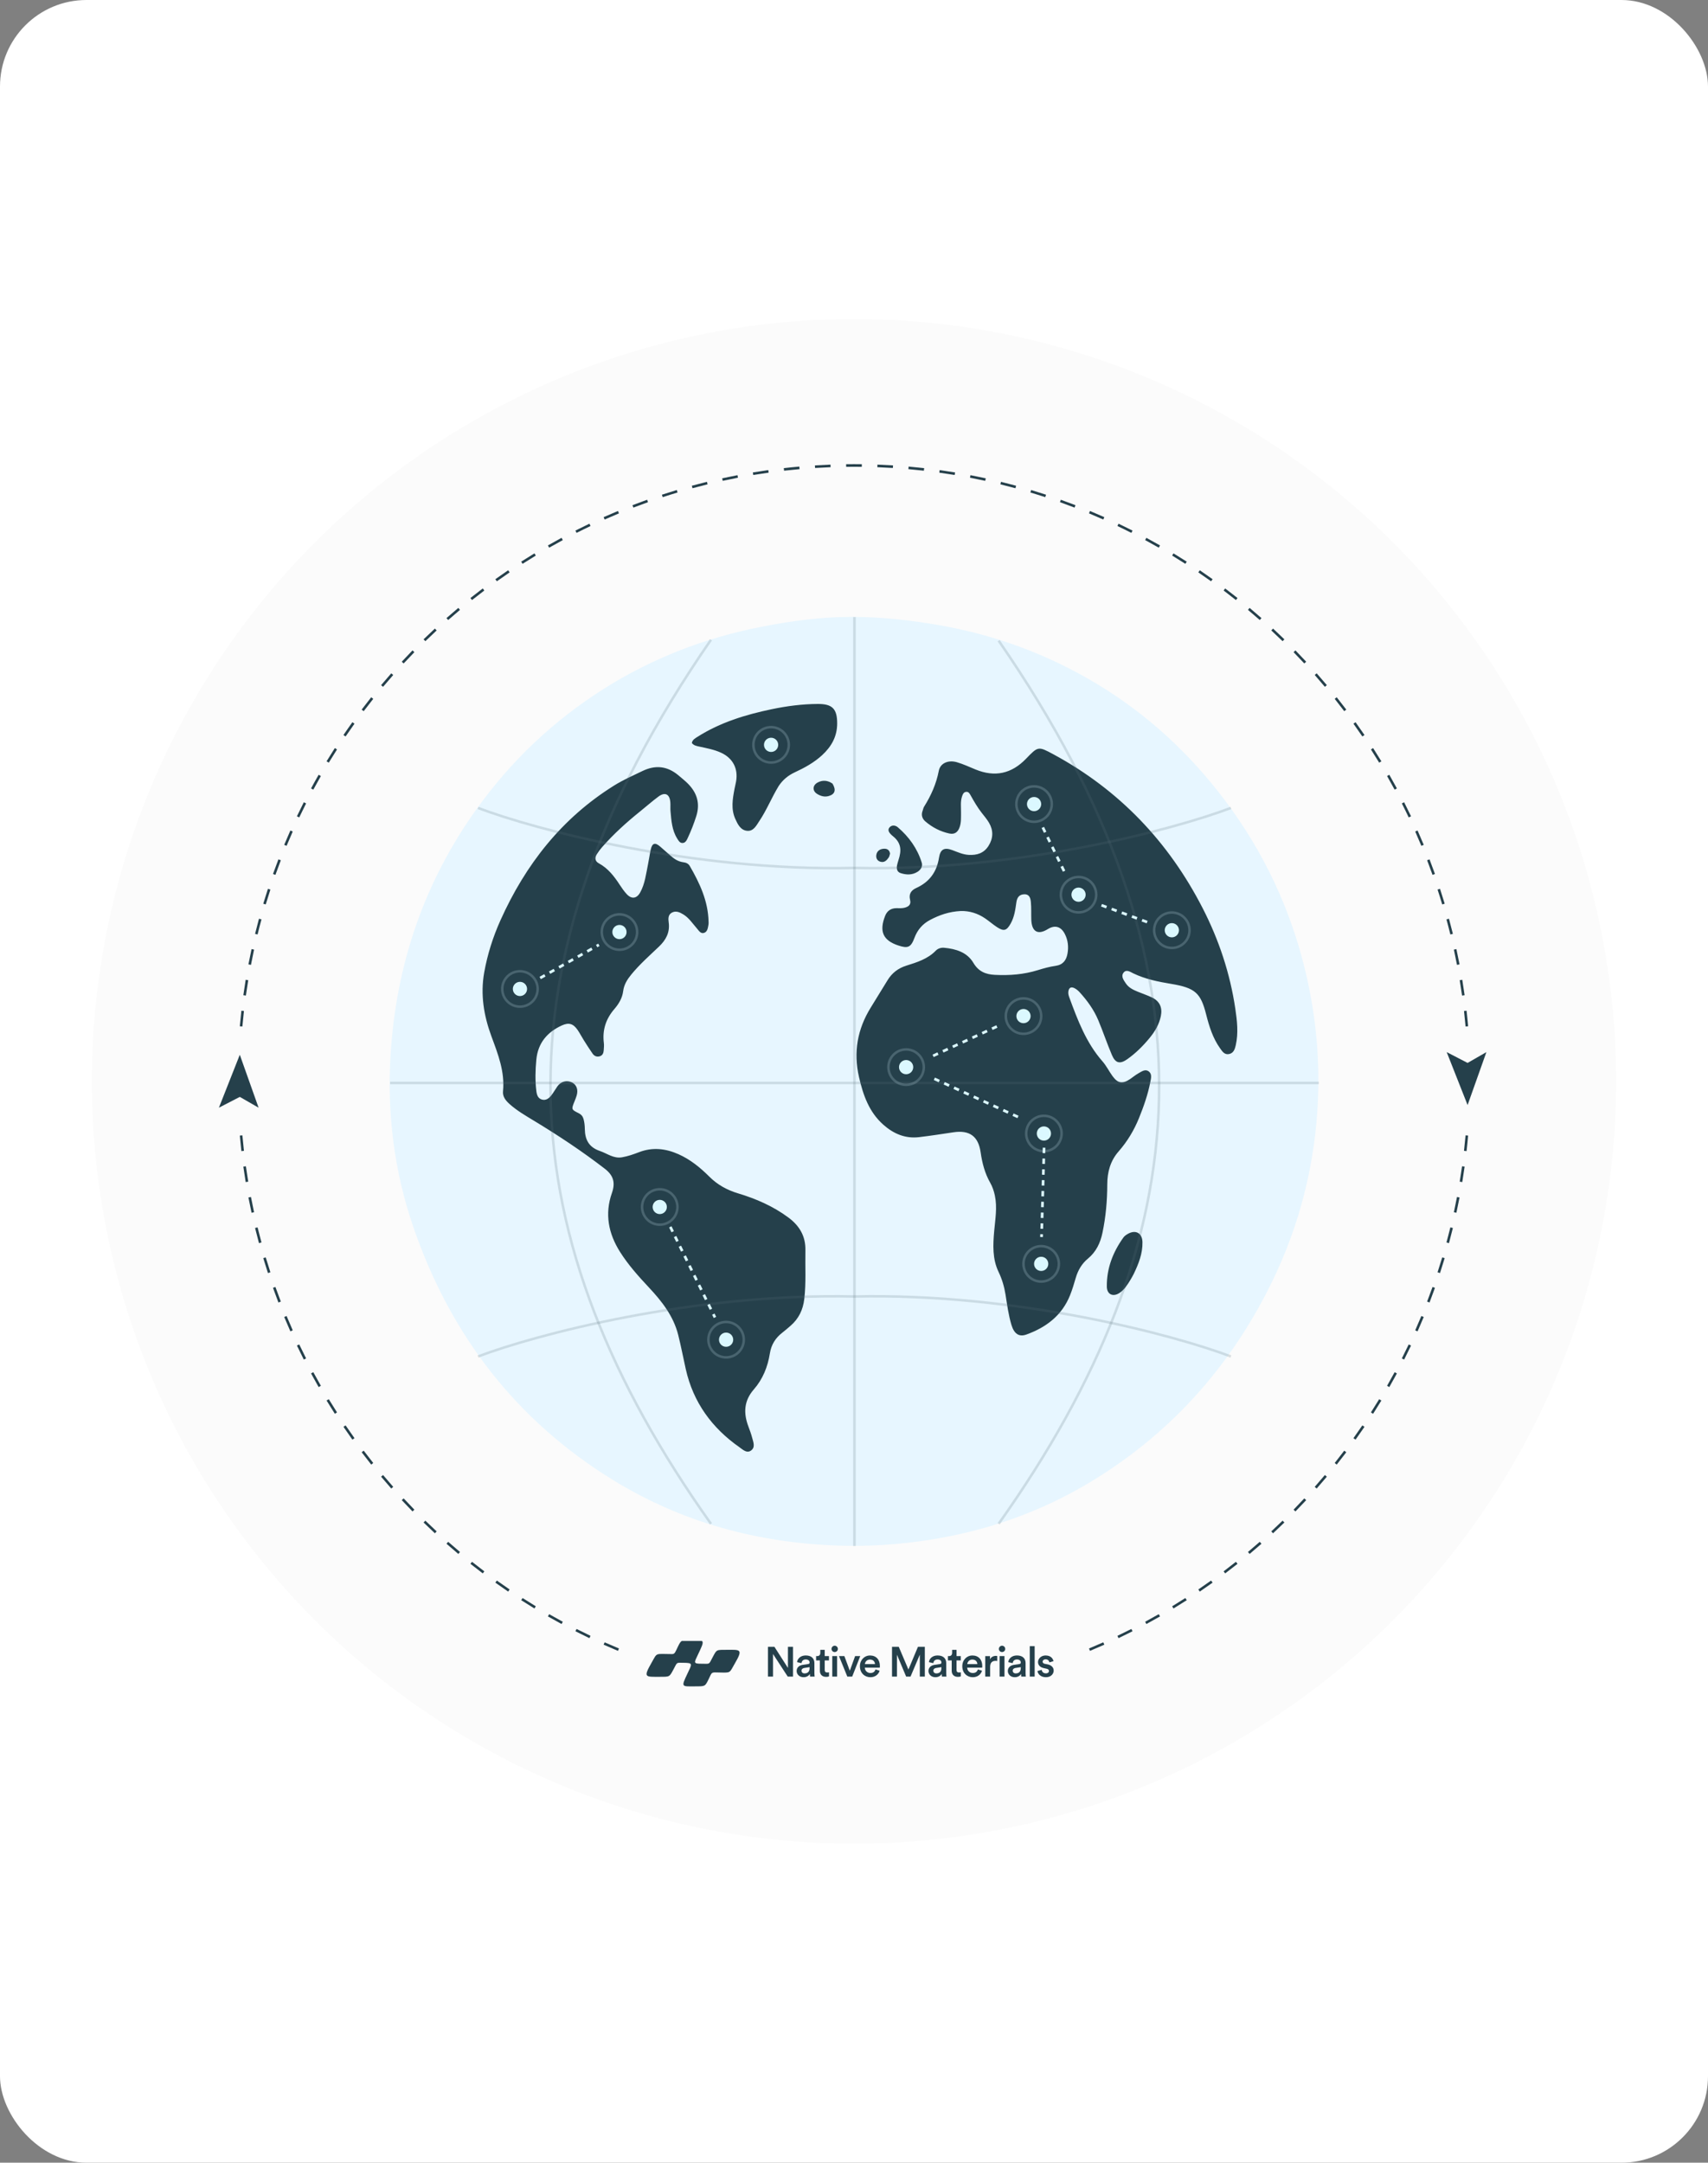
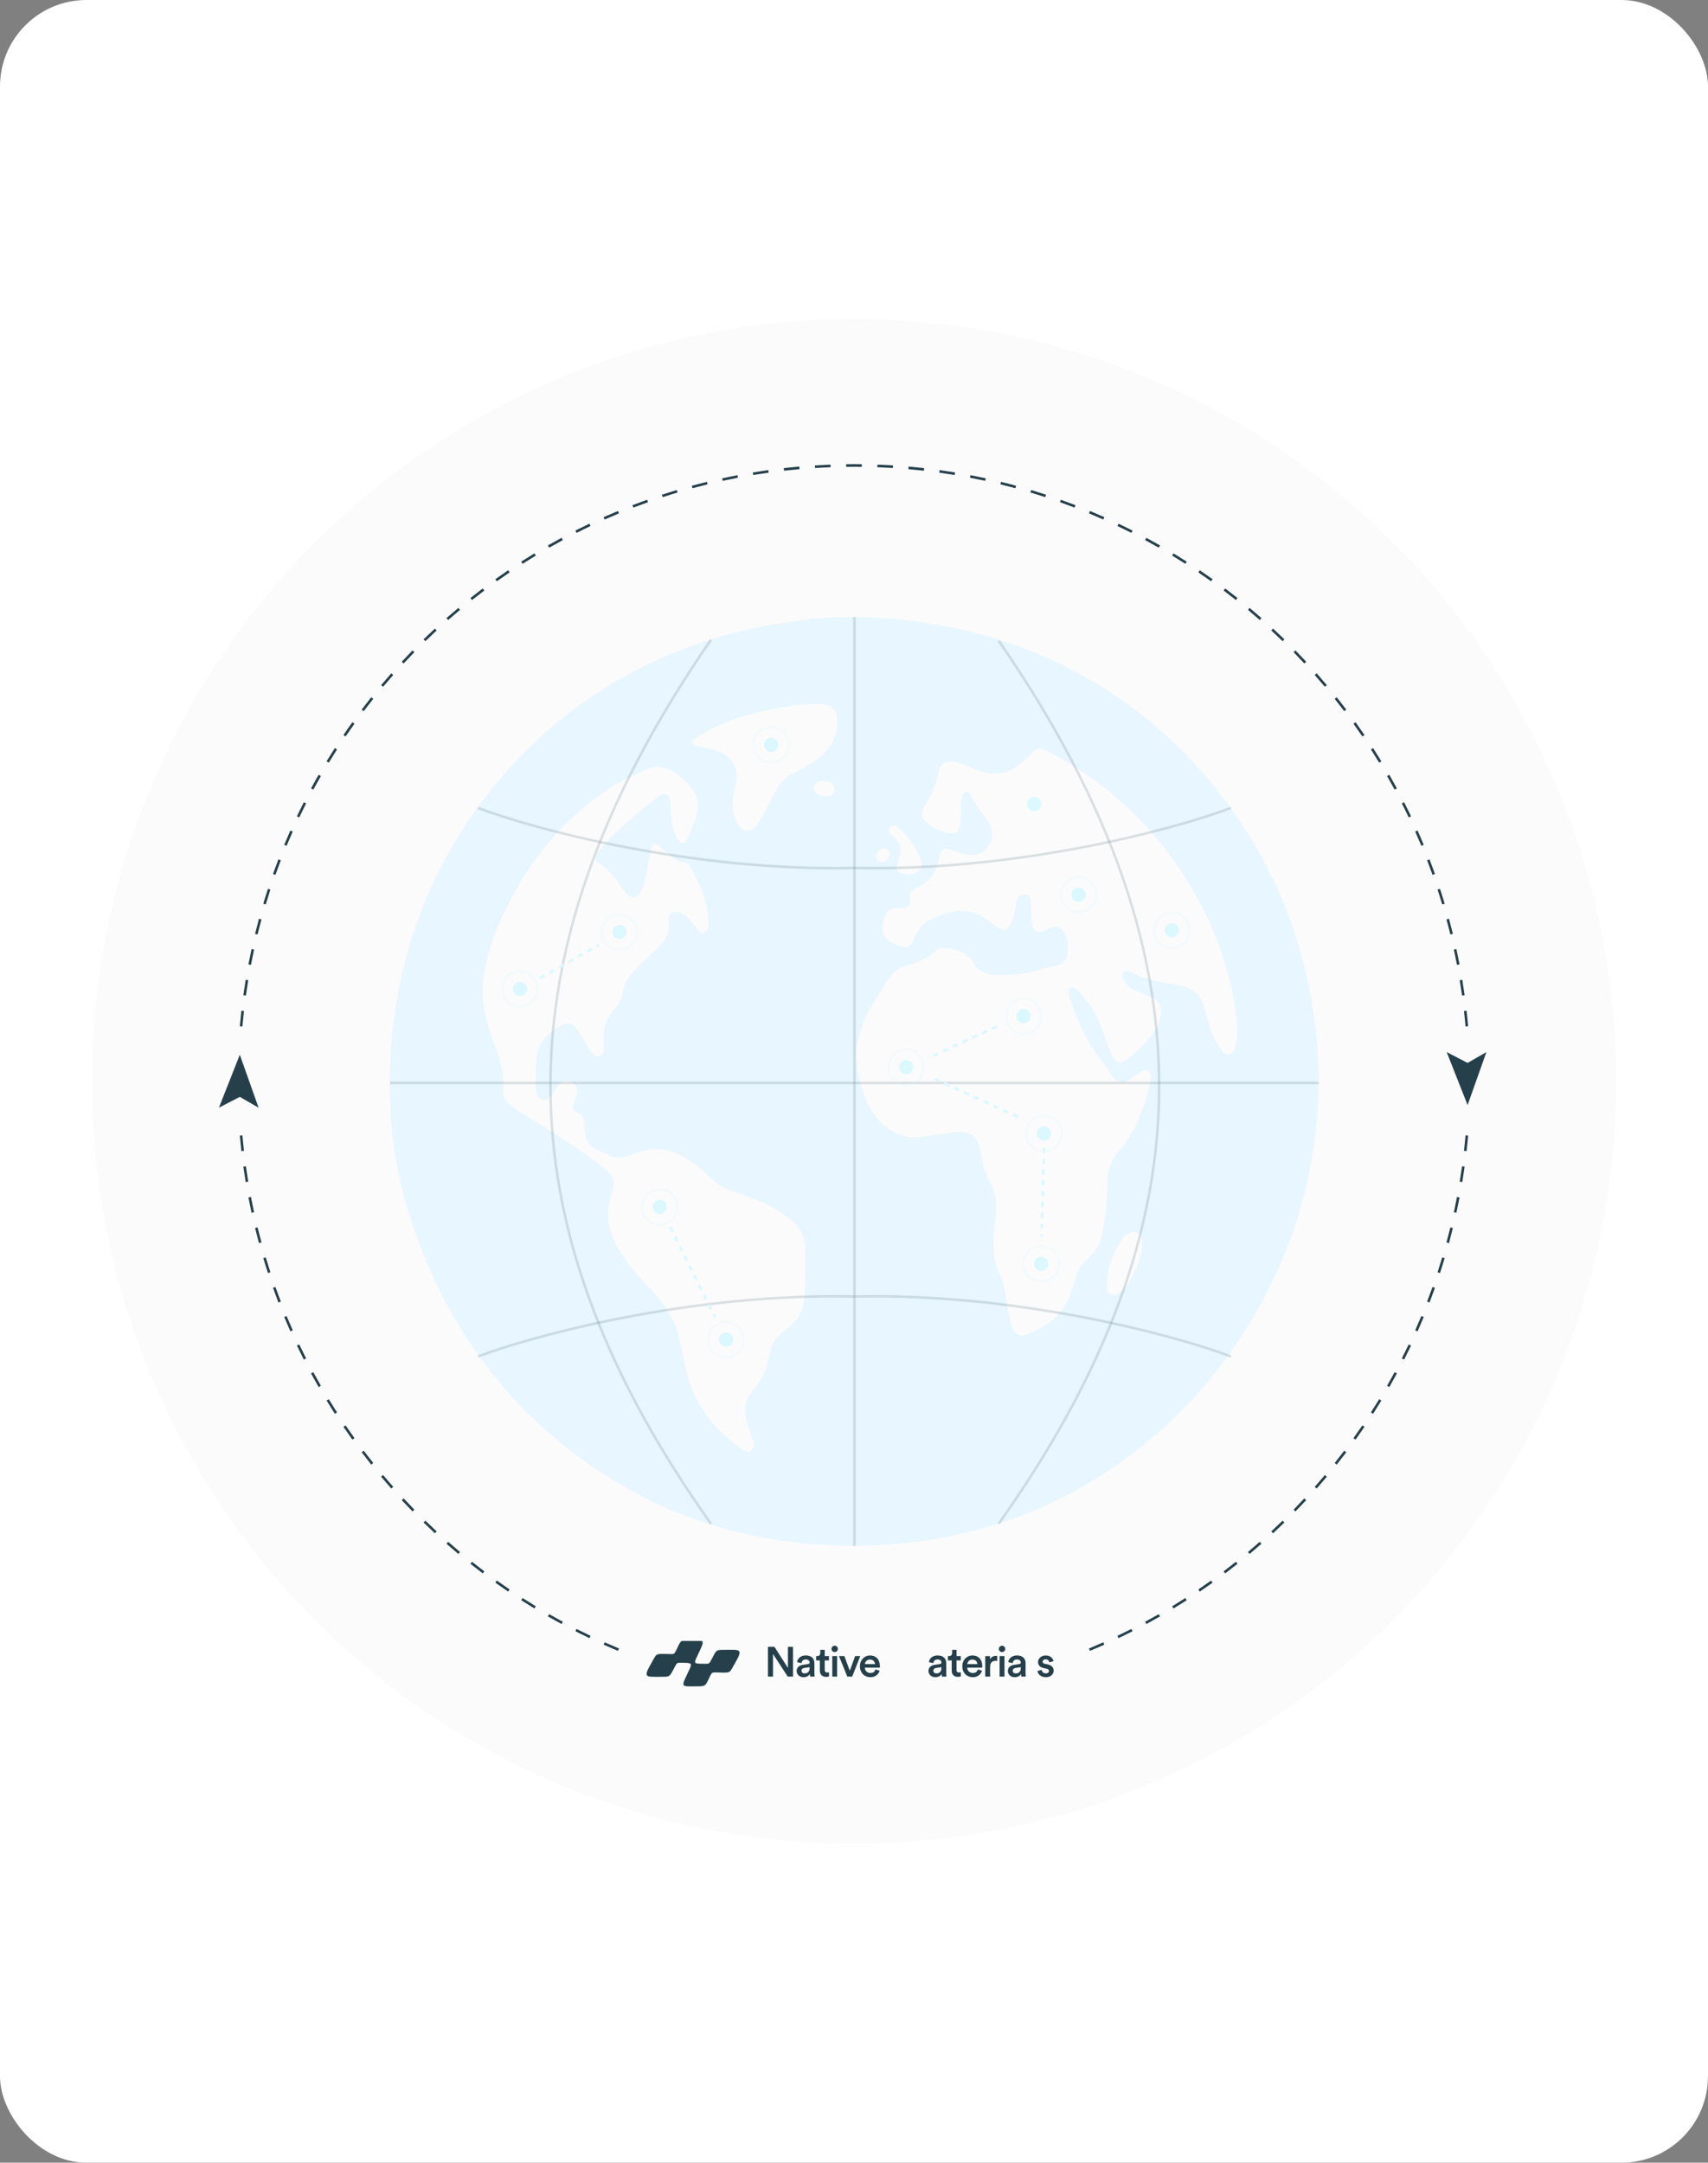
<svg xmlns="http://www.w3.org/2000/svg" width="632" height="800" viewBox="0 0 632 800" fill="none">
  <rect x="0" y="0" width="632" height="800" fill="#808080" stroke="none" />
  <rect width="632" height="800" rx="32" fill="white" />
  <circle cx="316" cy="400" r="290" fill="#FBFBFB" stroke="white" stroke-width="16" />
  <path d="M81 409.747L88.73 390.164L95.687 409.747L88.73 405.75L81 409.747Z" fill="#25404B" />
  <path d="M535.312 389.187L543.042 408.77L549.999 389.187L543.042 393.183L535.312 389.187Z" fill="#25404B" />
  <path fill-rule="evenodd" clip-rule="evenodd" d="M543.242 379.624L542.767 379.666L542.291 379.708C542.123 377.793 541.931 375.884 541.716 373.982L542.19 373.929L542.664 373.875C542.881 375.784 543.073 377.701 543.242 379.624ZM541.941 368.139L541.468 368.205L540.995 368.271C540.73 366.366 540.442 364.47 540.13 362.581L540.601 362.504L541.073 362.426C541.385 364.322 541.675 366.227 541.941 368.139ZM540.059 356.734L539.59 356.824L539.121 356.914C538.76 355.026 538.376 353.146 537.968 351.275L538.435 351.174L538.901 351.072C539.31 352.951 539.696 354.839 540.059 356.734ZM537.599 345.44L537.136 345.554L536.672 345.667C536.215 343.8 535.735 341.943 535.233 340.094L535.693 339.969L536.154 339.844C536.659 341.7 537.141 343.566 537.599 345.44ZM534.567 334.287L534.109 334.424L533.652 334.561C533.101 332.719 532.527 330.888 531.93 329.067L532.384 328.919L532.838 328.77C533.437 330.599 534.013 332.438 534.567 334.287ZM530.969 323.302C530.322 321.484 529.652 319.677 528.96 317.88L528.514 318.052L528.069 318.223C528.758 320.012 529.425 321.812 530.069 323.622L530.519 323.462L530.969 323.302ZM526.815 312.515C526.076 310.733 525.315 308.962 524.532 307.202L524.096 307.396L523.66 307.591C524.439 309.342 525.197 311.106 525.933 312.881L526.374 312.698L526.815 312.515ZM522.117 301.954L521.685 302.159L521.254 302.364C520.429 300.629 519.582 298.906 518.714 297.196L519.14 296.98L519.566 296.764C520.437 298.482 521.288 300.212 522.117 301.954ZM516.887 291.646L516.467 291.872L516.047 292.099C515.134 290.409 514.201 288.731 513.247 287.066L513.661 286.829L514.076 286.592C515.033 288.263 515.971 289.948 516.887 291.646ZM511.14 281.616L510.732 281.864L510.324 282.111C509.327 280.469 508.31 278.841 507.273 277.227L507.675 276.969L508.077 276.711C509.118 278.332 510.139 279.967 511.14 281.616ZM504.893 271.889L504.498 272.157L504.102 272.425C503.024 270.836 501.926 269.262 500.809 267.702L501.197 267.424L501.585 267.146C502.707 268.712 503.81 270.293 504.893 271.889ZM498.161 262.491L497.78 262.778L497.399 263.066C496.242 261.534 495.066 260.017 493.872 258.516L494.246 258.219L494.619 257.921C495.819 259.429 496.999 260.952 498.161 262.491ZM490.964 253.444L490.598 253.751L490.232 254.057C489 252.586 487.749 251.13 486.48 249.691L486.839 249.375L487.197 249.06C488.471 250.505 489.727 251.967 490.964 253.444ZM483.321 244.772C482.01 243.359 480.682 241.962 479.337 240.583L478.995 240.916L478.654 241.25C479.993 242.623 481.316 244.014 482.62 245.421L482.97 245.097L483.321 244.772ZM475.25 236.496L474.917 236.837L474.583 237.179C473.21 235.84 471.819 234.517 470.412 233.213L470.736 232.863L471.061 232.512C472.474 233.823 473.871 235.15 475.25 236.496ZM466.773 228.636L466.458 228.994L466.142 229.353C464.703 228.084 463.247 226.833 461.776 225.601L462.082 225.235L462.389 224.869C463.866 226.106 465.328 227.362 466.773 228.636ZM457.912 221.214L457.614 221.587L457.317 221.961C455.816 220.767 454.299 219.591 452.767 218.434L453.055 218.053L453.342 217.672C454.881 218.834 456.404 220.014 457.912 221.214ZM448.687 214.248L448.409 214.636L448.131 215.024C446.571 213.907 444.997 212.809 443.408 211.731L443.676 211.335L443.944 210.94C445.539 212.023 447.121 213.126 448.687 214.248ZM439.122 207.756L438.864 208.158L438.606 208.56C436.992 207.523 435.364 206.506 433.722 205.509L433.969 205.101L434.217 204.693C435.866 205.694 437.501 206.715 439.122 207.756ZM429.241 201.757L429.004 202.172L428.767 202.586C427.102 201.632 425.424 200.699 423.734 199.786L423.961 199.366L424.187 198.946C425.885 199.862 427.57 200.8 429.241 201.757ZM419.069 196.267L418.853 196.693L418.637 197.119C416.926 196.251 415.204 195.404 413.469 194.579L413.674 194.148L413.879 193.716C415.621 194.545 417.351 195.396 419.069 196.267ZM408.631 191.301L408.436 191.737L408.242 192.173C406.491 191.394 404.727 190.636 402.952 189.9L403.135 189.459L403.318 189.018C405.1 189.757 406.871 190.518 408.631 191.301ZM397.953 186.873L397.781 187.319L397.61 187.764C395.821 187.075 394.021 186.408 392.211 185.764L392.371 185.314L392.531 184.864C394.349 185.511 396.156 186.181 397.953 186.873ZM387.063 182.995C385.234 182.396 383.395 181.82 381.546 181.266L381.409 181.724L381.272 182.181C383.113 182.732 384.945 183.306 386.766 183.903L386.914 183.449L387.063 182.995ZM375.989 179.679L375.864 180.14L375.739 180.6C373.89 180.098 372.032 179.618 370.166 179.161L370.279 178.697L370.392 178.234C372.267 178.692 374.133 179.174 375.989 179.679ZM364.761 176.932L364.659 177.398L364.558 177.865C362.687 177.457 360.807 177.073 358.919 176.712L359.009 176.243L359.098 175.774C360.994 176.137 362.882 176.523 364.761 176.932ZM353.407 174.761L353.329 175.232L353.252 175.703C351.363 175.391 349.466 175.103 347.562 174.838L347.628 174.365L347.694 173.892C349.606 174.158 351.51 174.448 353.407 174.761ZM341.958 173.169L341.904 173.643L341.85 174.118C339.949 173.902 338.04 173.71 336.125 173.542L336.167 173.066L336.208 172.591C338.132 172.76 340.048 172.952 341.958 173.169ZM330.443 172.157L330.413 172.634L330.384 173.11C328.474 172.991 326.558 172.895 324.636 172.823L324.654 172.346L324.672 171.869C326.602 171.941 328.526 172.038 330.443 172.157ZM318.893 171.725C317.927 171.713 316.959 171.707 315.99 171.707C315.021 171.707 314.054 171.713 313.088 171.725L313.094 172.203L313.1 172.68C314.062 172.668 315.025 172.662 315.99 172.662C316.955 172.662 317.919 172.668 318.881 172.68L318.887 172.203L318.893 171.725ZM307.309 171.869L307.326 172.346L307.344 172.823C305.422 172.895 303.506 172.991 301.597 173.111L301.567 172.634L301.537 172.157C303.455 172.038 305.379 171.941 307.309 171.869ZM295.772 172.591L295.814 173.066L295.856 173.542C293.94 173.71 292.032 173.902 290.13 174.118L290.076 173.643L290.023 173.169C291.932 172.952 293.849 172.76 295.772 172.591ZM284.287 173.892C282.375 174.158 280.47 174.448 278.573 174.761L278.651 175.232L278.729 175.703C280.618 175.391 282.514 175.103 284.418 174.838L284.352 174.365L284.287 173.892ZM272.882 175.774L272.972 176.243L273.061 176.712C271.174 177.073 269.294 177.457 267.423 177.865L267.321 177.398L267.22 176.932C269.099 176.523 270.986 176.137 272.882 175.774ZM261.588 178.234L261.702 178.698L261.815 179.161C259.948 179.618 258.09 180.098 256.242 180.6L256.117 180.14L255.991 179.679C257.848 179.174 259.713 178.692 261.588 178.234ZM250.434 181.266L250.571 181.724L250.708 182.181C248.867 182.732 247.036 183.306 245.215 183.903L245.066 183.449L244.918 182.995C246.746 182.396 248.585 181.82 250.434 181.266ZM239.45 184.864C237.632 185.512 235.824 186.181 234.028 186.873L234.199 187.319L234.371 187.764C236.16 187.075 237.96 186.408 239.77 185.764L239.61 185.314L239.45 184.864ZM228.663 189.018L228.846 189.459L229.029 189.9C227.254 190.636 225.49 191.394 223.738 192.174L223.544 191.737L223.35 191.301C225.109 190.518 226.88 189.757 228.663 189.018ZM218.102 193.716L218.307 194.148L218.512 194.579C216.777 195.404 215.054 196.251 213.344 197.119L213.128 196.693L212.912 196.267C214.629 195.396 216.359 194.545 218.102 193.716ZM207.793 198.946L208.02 199.366L208.247 199.787C206.556 200.699 204.878 201.632 203.214 202.586L202.977 202.172L202.739 201.757C204.411 200.8 206.095 199.862 207.793 198.946ZM197.763 204.693L198.011 205.101L198.259 205.509C196.617 206.506 194.989 207.523 193.374 208.56L193.116 208.158L192.858 207.756C194.479 206.715 196.115 205.694 197.763 204.693ZM188.037 210.94L188.305 211.336L188.573 211.731C186.984 212.809 185.409 213.907 183.85 215.024L183.572 214.636L183.294 214.248C184.86 213.126 186.441 212.023 188.037 210.94ZM178.638 217.672L178.926 218.053L179.214 218.434C177.682 219.591 176.165 220.767 174.663 221.961L174.366 221.588L174.069 221.214C175.577 220.014 177.1 218.834 178.638 217.672ZM169.592 224.869L169.898 225.235L170.205 225.601C168.734 226.833 167.278 228.084 165.839 229.353L165.523 228.995L165.207 228.636C166.653 227.362 168.114 226.106 169.592 224.869ZM160.92 232.513L161.244 232.863L161.569 233.213C160.162 234.517 158.771 235.84 157.397 237.179L157.064 236.838L156.73 236.496C158.11 235.151 159.506 233.823 160.92 232.513ZM152.643 240.583L152.985 240.916L153.327 241.25C151.987 242.623 150.665 244.014 149.36 245.421L149.01 245.097L148.66 244.772C149.97 243.359 151.298 241.962 152.643 240.583ZM144.784 249.06L145.142 249.375L145.5 249.691C144.232 251.13 142.981 252.586 141.749 254.057L141.382 253.751L141.016 253.444C142.254 251.967 143.51 250.505 144.784 249.06ZM137.361 257.921L137.735 258.219L138.109 258.516C136.914 260.017 135.738 261.534 134.582 263.066L134.201 262.778L133.819 262.491C134.981 260.952 136.162 259.429 137.361 257.921ZM130.395 267.146L130.783 267.424L131.172 267.702C130.054 269.262 128.957 270.836 127.878 272.425L127.483 272.157L127.088 271.889C128.171 270.294 129.273 268.712 130.395 267.146ZM123.904 276.711L124.306 276.969L124.707 277.227C123.67 278.841 122.653 280.469 121.657 282.111L121.248 281.864L120.84 281.616C121.841 279.967 122.863 278.332 123.904 276.711ZM117.905 286.592L118.319 286.829L118.733 287.066C117.78 288.731 116.847 290.409 115.934 292.099L115.514 291.872L115.094 291.646C116.01 289.948 116.947 288.263 117.905 286.592ZM112.415 296.764L112.84 296.98L113.266 297.196C112.399 298.907 111.552 300.629 110.726 302.364L110.295 302.159L109.864 301.954C110.693 300.212 111.543 298.482 112.415 296.764ZM107.449 307.203L107.885 307.397L108.321 307.591C107.542 309.343 106.784 311.106 106.048 312.881L105.607 312.698L105.166 312.515C105.905 310.733 106.666 308.962 107.449 307.203ZM103.021 317.88L103.466 318.052L103.912 318.223C103.223 320.012 102.556 321.812 101.911 323.622L101.462 323.462L101.012 323.302C101.659 321.484 102.329 319.677 103.021 317.88ZM99.143 328.77L99.597 328.919L100.051 329.067C99.454 330.888 98.88 332.72 98.329 334.561L97.871 334.424L97.414 334.287C97.968 332.438 98.544 330.599 99.143 328.77ZM95.826 339.844L96.287 339.969L96.748 340.094C96.245 341.943 95.766 343.801 95.309 345.668L94.845 345.554L94.381 345.441C94.84 343.566 95.322 341.7 95.826 339.844ZM93.079 351.072L93.546 351.174L94.013 351.275C93.605 353.146 93.221 355.026 92.86 356.914L92.391 356.824L91.922 356.735C92.284 354.839 92.67 352.951 93.079 351.072ZM90.908 362.426L91.379 362.504L91.85 362.581C91.539 364.47 91.25 366.367 90.986 368.271L90.513 368.205L90.04 368.139C90.306 366.227 90.595 364.323 90.908 362.426ZM89.316 373.875L89.791 373.929L90.265 373.983C90.05 375.884 89.858 377.793 89.689 379.708L89.214 379.666L88.738 379.625C88.907 377.701 89.1 375.785 89.316 373.875ZM88.738 420.061L89.214 420.019L89.69 419.978C89.858 421.893 90.05 423.802 90.265 425.703L89.791 425.757L89.316 425.811C89.1 423.901 88.907 421.984 88.738 420.061ZM90.04 431.546L90.513 431.481L90.986 431.415C91.25 433.319 91.539 435.216 91.85 437.104L91.379 437.182L90.908 437.26C90.595 435.363 90.306 433.459 90.04 431.546ZM91.922 442.951L92.391 442.861L92.86 442.772C93.221 444.66 93.605 446.539 94.013 448.41L93.546 448.512L93.079 448.613C92.67 446.734 92.284 444.847 91.922 442.951ZM94.381 454.245L94.845 454.132L95.309 454.018C95.766 455.885 96.246 457.743 96.748 459.591L96.287 459.717L95.827 459.842C95.322 457.986 94.84 456.12 94.381 454.245ZM97.414 465.399L97.871 465.262L98.329 465.125C98.88 466.966 99.454 468.797 100.051 470.618L99.597 470.767L99.143 470.915C98.544 469.087 97.968 467.248 97.414 465.399ZM101.012 476.384C101.659 478.202 102.329 480.009 103.021 481.805L103.466 481.634L103.912 481.462C103.223 479.673 102.556 477.874 101.911 476.063L101.462 476.223L101.012 476.384ZM105.166 487.17L105.607 486.987L106.048 486.805C106.784 488.579 107.542 490.343 108.321 492.095L107.885 492.289L107.449 492.483C106.666 490.724 105.905 488.953 105.166 487.17ZM109.864 497.731L110.295 497.526L110.726 497.321C111.552 499.056 112.399 500.779 113.266 502.489L112.841 502.705L112.415 502.921C111.543 501.204 110.693 499.474 109.864 497.731ZM115.094 508.04L115.514 507.813L115.934 507.586C116.847 509.277 117.78 510.955 118.734 512.619L118.319 512.857L117.905 513.094C116.947 511.422 116.01 509.738 115.094 508.04ZM120.84 518.07L121.248 517.822L121.657 517.574C122.653 519.216 123.671 520.844 124.707 522.459L124.306 522.717L123.904 522.975C122.863 521.354 121.841 519.719 120.84 518.07ZM127.088 527.796L127.483 527.528L127.878 527.26C128.957 528.849 130.055 530.424 131.172 531.983L130.784 532.261L130.395 532.539C129.274 530.973 128.171 529.392 127.088 527.796ZM133.82 537.195L134.201 536.907L134.582 536.619C135.739 538.151 136.914 539.668 138.109 541.17L137.735 541.467L137.362 541.764C136.162 540.256 134.981 538.733 133.82 537.195ZM141.017 546.241C142.254 547.719 143.51 549.18 144.784 550.626L145.142 550.31L145.5 549.994C144.232 548.555 142.981 547.1 141.749 545.628L141.383 545.935L141.017 546.241ZM148.66 554.914L149.01 554.589L149.36 554.264C150.665 555.672 151.987 557.062 153.327 558.436L152.985 558.769L152.643 559.103C151.298 557.723 149.97 556.327 148.66 554.914ZM156.731 563.19L157.064 562.848L157.397 562.506C158.771 563.846 160.162 565.168 161.569 566.473L161.244 566.823L160.92 567.173C159.507 565.863 158.11 564.535 156.731 563.19ZM165.207 571.049L165.523 570.691L165.839 570.333C167.278 571.601 168.734 572.852 170.205 574.085L169.898 574.451L169.592 574.817C168.114 573.579 166.653 572.323 165.207 571.049ZM174.069 578.472L174.366 578.098L174.664 577.724C176.165 578.919 177.682 580.095 179.214 581.252L178.926 581.633L178.638 582.014C177.1 580.852 175.577 579.671 174.069 578.472ZM183.294 585.438L183.572 585.05L183.85 584.661C185.41 585.779 186.984 586.877 188.573 587.955L188.305 588.35L188.037 588.745C186.441 587.662 184.86 586.56 183.294 585.438ZM192.858 591.929L193.116 591.527L193.375 591.126C194.989 592.163 196.617 593.18 198.259 594.177L198.011 594.585L197.763 594.993C196.115 593.992 194.479 592.97 192.858 591.929ZM202.739 597.928L202.977 597.514L203.214 597.1C204.879 598.053 206.556 598.987 208.247 599.899L208.02 600.319L207.793 600.739C206.096 599.823 204.411 598.886 202.739 597.928ZM212.912 603.418L213.128 602.993L213.344 602.567C215.054 603.435 216.777 604.281 218.512 605.107L218.307 605.538L218.102 605.969C216.36 605.14 214.629 604.29 212.912 603.418ZM223.35 608.384L223.544 607.948L223.738 607.512C225.49 608.291 227.254 609.049 229.029 609.785L228.846 610.226L228.663 610.667C226.88 609.928 225.109 609.167 223.35 608.384ZM403.318 610.667C405.1 609.928 406.871 609.167 408.631 608.384L408.437 607.948L408.243 607.512C406.491 608.291 404.727 609.049 402.952 609.785L403.135 610.226L403.318 610.667ZM413.879 605.969L413.674 605.538L413.469 605.107C415.204 604.281 416.927 603.435 418.637 602.567L418.853 602.993L419.069 603.418C417.351 604.29 415.621 605.14 413.879 605.969ZM424.188 600.739L423.961 600.319L423.734 599.899C425.425 598.986 427.102 598.053 428.767 597.1L429.004 597.514L429.242 597.928C427.57 598.886 425.885 599.823 424.188 600.739ZM434.217 594.993L433.97 594.585L433.722 594.177C435.364 593.18 436.992 592.163 438.606 591.126L438.864 591.527L439.122 591.929C437.501 592.97 435.866 593.992 434.217 594.993ZM443.944 588.745L443.676 588.35L443.408 587.955C444.997 586.876 446.571 585.779 448.131 584.661L448.409 585.05L448.687 585.438C447.121 586.56 445.54 587.662 443.944 588.745ZM453.342 582.014L453.055 581.633L452.767 581.251C454.299 580.095 455.816 578.919 457.317 577.724L457.614 578.098L457.912 578.472C456.404 579.671 454.881 580.852 453.342 582.014ZM462.389 574.817C463.866 573.579 465.328 572.323 466.773 571.049L466.458 570.691L466.142 570.333C464.703 571.601 463.247 572.852 461.776 574.084L462.082 574.451L462.389 574.817ZM471.061 567.173L470.737 566.823L470.412 566.473C471.819 565.168 473.21 563.846 474.584 562.506L474.917 562.848L475.25 563.19C473.871 564.535 472.474 565.863 471.061 567.173ZM479.337 559.103L478.996 558.769L478.654 558.436C479.993 557.062 481.316 555.671 482.62 554.264L482.971 554.589L483.321 554.913C482.01 556.327 480.683 557.723 479.337 559.103ZM487.197 550.626C488.471 549.18 489.727 547.719 490.964 546.241L490.598 545.935L490.232 545.628C489 547.099 487.749 548.555 486.48 549.994L486.839 550.31L487.197 550.626ZM494.619 541.764L494.246 541.467L493.872 541.17C495.066 539.668 496.242 538.151 497.399 536.619L497.78 536.907L498.161 537.195C496.999 538.733 495.819 540.256 494.619 541.764ZM501.585 532.539L501.197 532.261L500.809 531.983C501.926 530.423 503.024 528.849 504.103 527.26L504.498 527.528L504.893 527.796C503.81 529.392 502.707 530.973 501.585 532.539ZM508.077 522.975L507.675 522.717L507.273 522.459C508.31 520.844 509.327 519.216 510.324 517.574L510.732 517.822L511.14 518.07C510.139 519.718 509.118 521.354 508.077 522.975ZM514.076 513.094C515.033 511.422 515.971 509.737 516.887 508.04L516.467 507.813L516.047 507.586C515.134 509.277 514.201 510.955 513.247 512.619L513.661 512.856L514.076 513.094ZM519.566 502.921L519.14 502.705L518.714 502.489C519.582 500.779 520.429 499.056 521.254 497.321L521.686 497.526L522.117 497.731C521.288 499.474 520.437 501.204 519.566 502.921ZM524.532 492.483L524.096 492.289L523.66 492.095C524.439 490.343 525.197 488.579 525.933 486.804L526.374 486.987L526.815 487.17C526.076 488.953 525.315 490.724 524.532 492.483ZM528.96 481.805L528.515 481.634L528.069 481.462C528.758 479.673 529.425 477.873 530.069 476.063L530.519 476.223L530.969 476.383C530.322 478.201 529.652 480.009 528.96 481.805ZM532.838 470.915C533.437 469.087 534.013 467.248 534.567 465.399L534.109 465.262L533.652 465.125C533.101 466.966 532.527 468.797 531.93 470.618L532.384 470.767L532.838 470.915ZM536.154 459.842L535.693 459.716L535.233 459.591C535.735 457.743 536.215 455.885 536.672 454.018L537.136 454.131L537.599 454.245C537.141 456.12 536.659 457.985 536.154 459.842ZM538.901 448.613L538.435 448.512L537.968 448.41C538.376 446.539 538.76 444.659 539.121 442.771L539.59 442.861L540.059 442.951C539.696 444.847 539.31 446.734 538.901 448.613ZM541.073 437.259L540.601 437.182L540.13 437.104C540.442 435.215 540.73 433.319 540.995 431.415L541.468 431.48L541.941 431.546C541.675 433.458 541.385 435.363 541.073 437.259ZM542.664 425.81L542.19 425.757L541.716 425.703C541.931 423.801 542.123 421.893 542.291 419.977L542.767 420.019L543.242 420.061C543.073 421.984 542.881 423.901 542.664 425.81Z" fill="#25404B" />
  <g clip-path="url(#clip0_22133_32794)">
    <path d="M269.104 610.279C264.984 610.305 265.276 610.079 263.707 613.008C262.177 615.859 262.857 615.433 259.635 615.429C256.417 615.429 256.84 615.055 258.283 612.004C260.891 606.484 261 606.606 255.41 606.606C252.084 606.606 251.992 606.753 250.78 609.24C249.9 611.043 249.73 611.861 248.705 611.861C242.253 611.861 243.338 611.126 241.128 614.99C237.875 620.68 238.782 620.262 244.293 620.262C247.859 620.262 247.702 620.315 249.254 617.429C250.684 614.773 250.131 615.055 252.934 615.081C256.557 615.116 256.086 615.455 254.325 619.176C251.962 624.157 252.223 623.827 257.163 623.801C260.891 623.783 260.869 623.883 262.146 621.271C263.567 618.354 263.027 618.606 266.236 618.672C270.574 618.763 269.819 618.928 271.956 615.247C274.99 610.022 273.944 610.244 269.109 610.279H269.104Z" fill="#25404B" />
    <path d="M291.481 620.187L286.036 611.833V620.187H284.168V609.156H286.547L291.558 616.984V609.156H293.426V620.187H291.481Z" fill="#25404B" />
    <path d="M297.068 615.842L299.013 615.545C299.447 615.484 299.572 615.264 299.572 614.999C299.572 614.36 299.137 613.846 298.141 613.846C297.145 613.846 296.662 614.453 296.586 615.216L294.938 614.842C295.078 613.536 296.26 612.367 298.128 612.367C300.463 612.367 301.347 613.689 301.347 615.2V618.965C301.347 619.649 301.424 620.102 301.44 620.179H299.76C299.744 620.131 299.683 619.821 299.683 619.214C299.326 619.789 298.578 620.412 297.349 620.412C295.762 620.412 294.781 619.323 294.781 618.125C294.781 616.771 295.778 616.024 297.068 615.839V615.842ZM299.572 617.039V616.698L297.595 616.995C297.036 617.087 296.582 617.4 296.582 618.023C296.582 618.537 296.972 619.004 297.687 619.004C298.7 619.004 299.568 618.521 299.568 617.043L299.572 617.039Z" fill="#25404B" />
    <path d="M305.164 612.604H306.735V614.208H305.164V617.724C305.164 618.391 305.461 618.672 306.128 618.672C306.377 618.672 306.674 618.624 306.751 618.612V620.106C306.642 620.154 306.301 620.279 305.646 620.279C304.247 620.279 303.375 619.439 303.375 618.024V614.211H301.977V612.608H302.366C303.174 612.608 303.532 612.093 303.532 611.426V610.289H305.167V612.608L305.164 612.604Z" fill="#25404B" />
    <path d="M308.849 608.766C309.504 608.766 310.031 609.296 310.031 609.947C310.031 610.599 309.501 611.113 308.849 611.113C308.198 611.113 307.684 610.599 307.684 609.947C307.684 609.296 308.214 608.766 308.849 608.766ZM307.961 620.186V612.608H309.75V620.186H307.961Z" fill="#25404B" />
    <path d="M315.332 620.188H313.527L310.445 612.609H312.438L314.447 618.026L316.408 612.609H318.305L315.332 620.188Z" fill="#25404B" />
    <path d="M325.485 618.021C325.079 619.343 323.882 620.416 322.061 620.416C320.008 620.416 318.188 618.921 318.188 616.354C318.188 613.958 319.96 612.371 321.876 612.371C324.211 612.371 325.581 613.91 325.581 616.309C325.581 616.606 325.549 616.855 325.533 616.884H319.995C320.043 618.037 320.944 618.861 322.065 618.861C323.186 618.861 323.712 618.286 323.962 617.538L325.488 618.021H325.485ZM323.757 615.562C323.725 614.674 323.134 613.882 321.889 613.882C320.752 613.882 320.1 614.754 320.037 615.562H323.754H323.757Z" fill="#25404B" />
-     <path d="M340.357 620.187V612.066L336.917 620.187H335.298L331.891 612.098V620.187H330.07V609.156H332.558L336.138 617.575L339.67 609.156H342.206V620.187H340.354H340.357Z" fill="#25404B" />
    <path d="M345.845 615.842L347.79 615.545C348.224 615.484 348.349 615.264 348.349 614.999C348.349 614.36 347.915 613.846 346.918 613.846C345.922 613.846 345.44 614.453 345.363 615.216L343.715 614.842C343.856 613.536 345.037 612.367 346.906 612.367C349.24 612.367 350.125 613.689 350.125 615.2V618.965C350.125 619.649 350.201 620.102 350.217 620.179H348.537C348.521 620.131 348.461 619.821 348.461 619.214C348.103 619.789 347.356 620.412 346.126 620.412C344.539 620.412 343.559 619.323 343.559 618.125C343.559 616.771 344.555 616.024 345.845 615.839V615.842ZM348.349 617.039V616.698L346.372 616.995C345.813 617.087 345.36 617.4 345.36 618.023C345.36 618.537 345.749 619.004 346.465 619.004C347.477 619.004 348.346 618.521 348.346 617.043L348.349 617.039Z" fill="#25404B" />
    <path d="M353.941 612.604H355.512V614.208H353.941V617.724C353.941 618.391 354.238 618.672 354.906 618.672C355.155 618.672 355.452 618.624 355.528 618.612V620.106C355.42 620.154 355.078 620.279 354.423 620.279C353.025 620.279 352.153 619.439 352.153 618.024V614.211H350.754V612.608H351.144C351.952 612.608 352.309 612.093 352.309 611.426V610.289H353.944V612.608L353.941 612.604Z" fill="#25404B" />
    <path d="M363.368 618.021C362.962 619.343 361.765 620.416 359.944 620.416C357.891 620.416 356.07 618.921 356.07 616.354C356.07 613.958 357.843 612.371 359.759 612.371C362.093 612.371 363.464 613.91 363.464 616.309C363.464 616.606 363.432 616.855 363.416 616.884H357.878C357.926 618.037 358.826 618.861 359.947 618.861C361.068 618.861 361.595 618.286 361.844 617.538L363.371 618.021H363.368ZM361.64 615.562C361.608 614.674 361.017 613.882 359.772 613.882C358.635 613.882 357.983 614.754 357.919 615.562H361.637H361.64Z" fill="#25404B" />
    <path d="M368.999 614.404C368.798 614.372 368.594 614.356 368.408 614.356C367.01 614.356 366.371 615.164 366.371 616.582V620.191H364.566V612.612H366.323V613.826C366.681 613.002 367.521 612.52 368.517 612.52C368.734 612.52 368.923 612.551 368.999 612.567V614.404Z" fill="#25404B" />
    <path d="M370.775 608.766C371.43 608.766 371.957 609.296 371.957 609.947C371.957 610.599 371.427 611.113 370.775 611.113C370.124 611.113 369.609 610.599 369.609 609.947C369.609 609.296 370.14 608.766 370.775 608.766ZM369.887 620.186V612.608H371.676V620.186H369.887Z" fill="#25404B" />
    <path d="M375.212 615.842L377.157 615.545C377.592 615.484 377.716 615.264 377.716 614.999C377.716 614.36 377.282 613.846 376.285 613.846C375.289 613.846 374.807 614.453 374.73 615.216L373.082 614.842C373.223 613.536 374.404 612.367 376.273 612.367C378.607 612.367 379.492 613.689 379.492 615.2V618.965C379.492 619.649 379.569 620.102 379.584 620.179H377.905C377.889 620.131 377.828 619.821 377.828 619.214C377.47 619.789 376.723 620.412 375.493 620.412C373.906 620.412 372.926 619.323 372.926 618.125C372.926 616.771 373.922 616.024 375.212 615.839V615.842ZM377.716 617.039V616.698L375.739 616.995C375.18 617.087 374.727 617.4 374.727 618.023C374.727 618.537 375.117 619.004 375.832 619.004C376.844 619.004 377.713 618.521 377.713 617.043L377.716 617.039Z" fill="#25404B" />
-     <path d="M381.043 620.186V608.922H382.847V620.186H381.043Z" fill="#25404B" />
+     <path d="M381.043 620.186H382.847V620.186H381.043Z" fill="#25404B" />
    <path d="M385.467 617.695C385.53 618.378 386.041 618.985 387.006 618.985C387.753 618.985 388.143 618.579 388.143 618.113C388.143 617.708 387.862 617.398 387.255 617.273L386.134 617.024C384.796 616.727 384.096 615.859 384.096 614.814C384.096 613.492 385.31 612.371 386.881 612.371C388.999 612.371 389.682 613.741 389.807 614.488L388.283 614.923C388.219 614.488 387.894 613.786 386.881 613.786C386.243 613.786 385.792 614.191 385.792 614.658C385.792 615.063 386.089 615.357 386.556 615.45L387.708 615.683C389.139 615.993 389.886 616.865 389.886 617.985C389.886 619.106 388.954 620.413 387.025 620.413C384.831 620.413 383.991 618.982 383.898 618.126L385.47 617.692L385.467 617.695Z" fill="#25404B" />
  </g>
-   <circle cx="316.01" cy="400.006" r="161.303" fill="#25404B" />
  <path d="M223.279 254.889C241.437 243.414 260.978 235.91 281.803 231.84C292.865 229.679 304.05 228.164 315.336 228.184C326.244 228.203 337.074 229.425 347.834 231.317C368.47 234.943 387.804 242.116 405.789 252.932C424.387 264.117 440.102 278.603 453.193 295.976C467.518 314.986 477.494 336.113 483.053 359.36C487.077 376.186 488.582 393.282 487.484 410.496C485.96 434.37 479.64 457.005 468.63 478.251C453.39 507.664 431.807 531.096 403.594 548.137C385.04 559.344 364.946 566.349 343.564 569.659C332.531 571.367 321.443 572.105 310.313 571.735C280.478 570.743 252.404 563.208 226.816 547.463C190.929 525.383 166.632 493.784 152.912 453.812C145.847 433.23 143.195 411.94 144.514 390.25C146.546 356.849 156.932 326.298 176.448 299.13C189.184 281.401 204.75 266.639 223.279 254.889ZM355.516 336.99C358.823 336.917 361.83 337.888 364.549 339.743C366.053 340.769 367.43 341.988 368.954 342.979C371.472 344.617 372.51 344.254 373.987 341.6C375.342 339.166 375.701 336.482 376.08 333.797C376.323 332.073 377.068 330.885 378.949 330.811C380.994 330.731 381.316 332.33 381.45 333.771C381.647 335.885 381.527 338.026 381.6 340.154C381.755 344.665 384.03 345.971 387.71 343.689C390.341 342.057 392.592 342.706 394.023 345.504C395.206 347.818 395.443 350.296 394.989 352.795C394.549 355.21 393.315 356.891 390.607 357.273C388.391 357.585 386.197 358.191 384.052 358.858C378.838 360.481 373.507 360.884 368.104 360.607C364.775 360.436 362.099 359.421 360.176 356.169C357.846 352.229 353.671 350.989 349.339 350.585C348.267 350.485 347.065 350.834 346.3 351.622C343.26 354.76 339.289 355.964 335.333 357.214C332.362 358.153 330.049 359.905 328.415 362.597C326.364 365.977 324.281 369.338 322.201 372.7C317.269 380.674 315.731 389.169 317.852 398.42C319.392 405.134 321.574 411.38 326.893 416.077C330.688 419.427 335.001 421.242 340.085 420.64C344.334 420.136 348.566 419.477 352.799 418.843C358.765 417.95 362.013 420.319 362.861 426.261C363.424 430.212 364.408 434.017 366.402 437.514C367.238 438.979 367.771 440.572 368.123 442.243C369.053 446.649 368.261 451.006 367.874 455.378C367.419 460.523 367.181 465.674 369.491 470.487C370.775 473.162 371.592 475.925 372.06 478.847C372.66 482.604 373.148 486.392 374.243 490.05C375.24 493.38 377.031 494.654 379.818 493.643C387.075 491.012 392.912 486.644 395.922 479.173C396.769 477.071 397.422 474.883 398.053 472.701C398.874 469.865 400.312 467.43 402.562 465.57C405.592 463.065 407.148 459.789 407.939 456.013C409.177 450.107 409.705 444.137 409.718 438.108C409.728 433.57 410.843 429.426 413.91 425.925C417.115 422.267 419.608 418.138 421.444 413.612C423.21 409.261 424.761 404.837 425.655 400.21C425.914 398.865 426.352 397.269 425.048 396.31C423.716 395.331 422.401 396.39 421.226 397.038C420.148 397.632 419.202 398.464 418.171 399.15C415.326 401.043 413.669 400.799 411.665 398.065C410.369 396.297 409.398 394.258 407.963 392.627C401.92 385.757 398.773 377.39 395.678 368.979C395.422 368.282 395.223 367.58 395.311 366.83C395.485 365.357 396.307 364.892 397.587 365.537C398.285 365.888 398.934 366.428 399.467 367.012C402.295 370.107 404.751 373.494 406.382 377.38C408.167 381.633 409.629 386.025 411.437 390.267C412.744 393.333 414.426 393.705 417.108 391.814C420.228 389.615 422.919 386.937 425.35 383.99C427.328 381.593 428.9 378.992 429.537 375.874C430.177 372.741 429.142 370.359 426.259 368.976C424.557 368.159 422.752 367.562 421.002 366.843C419.306 366.146 417.633 365.355 416.58 363.762C415.786 362.561 414.664 361.145 415.767 359.762C416.815 358.45 418.252 359.536 419.351 360.061C423.806 362.189 428.525 363.149 433.357 363.948C442.31 365.429 444.298 367.353 446.305 375.258C447.424 379.664 448.769 384.025 451.463 387.785C452.266 388.906 453.059 390.224 454.733 389.911C456.453 389.59 456.925 388.099 457.254 386.658C458.286 382.133 457.757 377.581 457.089 373.096C455.151 360.073 451.052 347.727 445.063 336.04C432.405 311.337 414.103 292.183 389.778 279.023C384.146 275.977 384.103 276.059 379.673 280.649C374.269 286.249 368.118 287.555 360.981 284.64C358.693 283.706 356.437 282.638 354.075 281.954C350.889 281.031 347.925 282.285 347.378 285.126C346.44 289.987 344.497 294.314 341.912 298.431C341.648 298.852 341.59 299.401 341.4 299.876C340.769 301.458 341.234 302.853 342.408 303.857C344.991 306.066 347.953 307.611 351.289 308.323C353.28 308.748 354.458 307.795 355.101 305.934C355.718 304.15 355.579 302.316 355.602 300.484C355.627 298.511 355.328 296.517 355.981 294.58C356.249 293.783 356.542 293.025 357.495 292.918C358.389 292.818 358.778 293.535 359.128 294.161C360.379 296.401 361.651 298.623 363.236 300.649C364.18 301.857 365.192 303.035 365.962 304.353C367.62 307.193 367.546 310.076 365.783 312.884C364.064 315.623 361.483 316.396 358.45 316.228C356.295 316.109 354.387 315.219 352.412 314.48C349.422 313.361 347.95 314.106 347.451 317.283C346.615 322.604 343.848 326.3 339.019 328.484C337.118 329.344 336.205 330.731 336.754 332.882C337.229 334.743 336.046 335.456 334.609 335.803C333.708 336.02 332.73 335.95 331.787 335.942C329.726 335.924 328.261 336.898 327.522 338.774C325.269 344.493 326.691 347.842 332.344 349.727C335.945 350.927 337.052 350.458 338.373 346.918C339.485 343.939 341.38 341.764 344.134 340.303C347.578 338.476 351.191 337.212 355.516 336.99ZM250.928 286.714C246.851 283.362 242.522 282.893 237.735 285.199C234.192 286.906 230.588 288.485 227.243 290.57C207.919 302.617 194.469 319.735 185.179 340.426C182.408 346.597 180.374 353.008 179.174 359.679C177.702 367.867 179.025 375.75 181.867 383.429C184.288 389.971 186.841 396.452 186.126 403.677C185.929 405.666 187.137 407.137 188.542 408.394C191.337 410.894 194.568 412.745 197.746 414.671C206.729 420.115 215.471 425.909 223.804 432.34C226.976 434.788 227.775 437.457 226.417 441.315C223.698 449.037 225.133 456.325 229.457 463.141C232.495 467.931 236.247 472.116 240.098 476.228C244.884 481.339 249.186 486.786 250.946 493.781C251.999 497.966 252.802 502.215 253.746 506.429C256.516 518.788 263.458 528.239 273.652 535.379C274.899 536.253 276.345 537.715 277.938 536.534C279.572 535.321 278.733 533.431 278.318 531.833C277.95 530.418 277.436 529.037 276.921 527.667C275.052 522.699 275.252 518.164 278.953 513.933C282.241 510.174 284.087 505.594 284.868 500.643C285.379 497.402 286.945 494.911 289.488 492.954C290.528 492.154 291.514 491.282 292.509 490.424C295.525 487.824 297.129 484.539 297.601 480.538C298.309 474.529 297.897 468.513 298.021 462.501C298.129 457.26 295.81 453.402 291.729 450.376C286.083 446.19 279.768 443.437 273.121 441.44C269.059 440.219 265.522 438.295 262.485 435.266C259.114 431.906 255.442 428.898 251.039 426.946C246.26 424.829 241.434 424.284 236.439 426.21C234.411 426.991 232.355 427.707 230.187 428.09C227.041 428.645 224.71 426.691 222.006 425.772C217.915 424.381 216.46 421.604 216.4 417.638C216.381 416.38 216.257 415.152 215.925 413.941C215.657 412.962 215.083 412.268 214.176 411.815C211.361 410.408 211.369 410.401 212.608 407.352C212.884 406.674 213.153 405.99 213.366 405.29C214.03 403.114 213.369 401.27 211.648 400.411C209.739 399.458 207.536 400.027 206.25 401.848C205.492 402.923 204.852 404.088 204.05 405.127C203.171 406.266 202.038 407.185 200.502 406.734C199.058 406.311 198.642 405.014 198.468 403.634C197.978 399.753 198.089 395.871 198.456 391.989C199.041 385.809 202.503 381.775 207.918 379.311C210.515 378.129 212.138 378.671 213.749 381.021C214.574 382.226 215.238 383.542 216.019 384.779C217.072 386.449 218.132 388.118 219.26 389.736C219.893 390.644 220.834 391.066 221.941 390.722C222.997 390.393 223.331 389.501 223.391 388.489C223.442 387.611 223.553 386.715 223.443 385.852C222.834 381.035 224.176 376.895 227.336 373.24C228.968 371.354 230.267 369.187 230.59 366.621C230.888 364.252 232.062 362.364 233.512 360.582C236.617 356.765 240.298 353.529 243.838 350.155C246.43 347.683 247.939 344.902 247.433 341.183C247.256 339.884 247.184 338.395 248.548 337.625C250.059 336.771 251.485 337.426 252.843 338.253C254.958 339.542 256.264 341.612 257.853 343.417C258.55 344.209 259.232 345.449 260.438 345.107C261.8 344.721 261.92 343.251 262.153 342.027C262.221 341.672 262.193 341.295 262.185 340.928C262.018 333.325 258.929 326.727 255.234 320.34C254.707 319.429 253.825 319.076 252.866 318.959C250.967 318.726 249.479 317.727 248.092 316.502C246.833 315.39 245.573 314.28 244.305 313.179C242.356 311.485 241.311 311.822 240.757 314.389C240.371 316.177 240.139 317.999 239.766 319.79C239.037 323.296 238.659 326.917 236.89 330.116C235.614 332.423 233.723 332.686 231.934 330.778C230.942 329.719 230.097 328.5 229.3 327.277C227.24 324.121 224.985 321.193 221.589 319.355C220.143 318.573 220.001 317.32 220.832 315.992C221.412 315.066 222.076 314.181 222.795 313.361C227.054 308.511 231.814 304.202 236.83 300.172C239.106 298.343 241.295 296.397 243.637 294.662C246.063 292.864 247.79 293.729 248.038 296.75C248.128 297.845 248.004 298.959 248.102 300.053C248.415 303.556 248.641 307.093 250.581 310.19C251.046 310.932 251.5 311.821 252.486 311.833C253.603 311.846 254.063 310.865 254.464 310.014C255.712 307.362 256.773 304.632 257.658 301.831C259.147 297.122 257.852 293.163 254.464 289.796C253.431 288.769 252.276 287.866 250.928 286.714ZM288.149 290.727C289.645 288.475 291.624 286.837 294.073 285.7C297.71 284.011 301.216 282.097 304.213 279.337C307.644 276.175 309.771 272.434 309.774 267.616C309.777 262.195 307.995 260.373 302.588 260.4C296.835 260.429 291.153 261.172 285.534 262.346C275.893 264.362 266.536 267.203 258.103 272.548C257.204 273.118 256.213 273.634 255.993 274.839C256.744 275.798 257.757 275.949 258.743 276.166C261.435 276.757 264.157 277.242 266.698 278.387C271.147 280.393 273.209 284.277 272.362 289.086C272.197 290.022 271.951 290.943 271.775 291.877C271.082 295.569 270.437 299.268 272.064 302.893C272.979 304.931 274.027 307.105 276.472 307.326C278.836 307.541 279.858 305.361 280.985 303.686C283.687 299.669 285.466 295.126 288.149 290.727ZM418.336 473.346C418.729 472.644 419.161 471.961 419.508 471.236C421.291 467.523 422.824 463.707 422.737 459.5C422.665 456.04 420.144 454.736 417.186 456.503C416.633 456.834 416.059 457.242 415.69 457.757C411.807 463.174 409.473 469.159 409.552 475.927C409.585 478.813 411.81 479.871 414.246 478.266C415.997 477.112 417.095 475.369 418.336 473.346ZM330.061 309.023C332.857 311.159 333.684 313.489 332.822 316.892C332.553 317.956 332.155 318.99 331.937 320.063C331.684 321.308 331.888 322.528 333.244 322.968C335.377 323.659 337.559 323.727 339.537 322.47C340.718 321.72 341.492 320.465 341.063 319.085C339.435 313.841 336.335 309.546 332.214 306.013C331.336 305.26 330.049 305.096 329.216 305.986C328.27 306.996 328.929 308.016 330.061 309.023ZM308.044 289.863C306.271 288.645 304.402 288.447 302.507 289.484C300.644 290.504 300.54 292.542 302.338 293.665C303.644 294.48 305.122 294.918 306.698 294.445C308.935 293.773 309.483 292.263 308.044 289.863ZM329.346 315.748C329.078 314.157 327.96 313.802 326.63 314C325.297 314.197 324.378 315.032 324.236 316.425C324.123 317.539 324.654 318.429 325.765 318.759C327.194 319.183 328.072 318.295 328.808 317.249C329.051 316.904 329.16 316.462 329.346 315.748Z" fill="#E7F6FF" />
  <path d="M144.352 400.59H487.996" stroke="#55707B" stroke-opacity="0.2" stroke-width="0.929" />
  <path d="M263.075 236.668C179.325 357.717 188.594 458.759 263.075 563.668" stroke="#55707B" stroke-opacity="0.2" stroke-width="0.929" />
  <path d="M369.522 236.996C453.273 358.045 444.004 458.751 369.522 563.66" stroke="#55707B" stroke-opacity="0.2" stroke-width="0.929" />
  <path d="M316.164 228.254L316.164 571.898" stroke="#55707B" stroke-opacity="0.2" stroke-width="0.929" />
  <path d="M176.879 298.867C197.889 306.825 256.046 322.404 316.176 321.059" stroke="#55707B" stroke-opacity="0.2" stroke-width="0.929" />
  <path d="M455.465 298.863C434.455 306.821 376.298 322.401 316.168 321.056" stroke="#55707B" stroke-opacity="0.2" stroke-width="0.929" />
  <path d="M455.465 501.777C434.455 493.819 376.298 478.24 316.168 479.585" stroke="#55707B" stroke-opacity="0.2" stroke-width="0.929" />
  <path d="M176.875 501.777C197.885 493.819 256.042 478.24 316.172 479.585" stroke="#55707B" stroke-opacity="0.2" stroke-width="0.929" />
  <circle cx="335.286" cy="394.743" r="2.63" fill="#DBF8FF" />
  <circle opacity="0.2" cx="335.287" cy="394.744" r="6.549" stroke="#DBF8FF" stroke-width="0.929" />
  <circle cx="378.716" cy="375.864" r="2.63" fill="#DBF8FF" />
  <circle opacity="0.2" cx="378.716" cy="375.865" r="6.549" stroke="#DBF8FF" stroke-width="0.929" />
  <circle cx="386.267" cy="419.294" r="2.63" fill="#DBF8FF" />
  <circle opacity="0.2" cx="386.267" cy="419.294" r="6.549" stroke="#DBF8FF" stroke-width="0.929" />
  <circle cx="385.259" cy="467.513" r="2.63" fill="#DBF8FF" />
  <circle opacity="0.2" cx="385.259" cy="467.513" r="6.549" stroke="#DBF8FF" stroke-width="0.929" />
  <circle cx="433.607" cy="344.103" r="2.63" fill="#DBF8FF" />
  <circle opacity="0.2" cx="433.607" cy="344.103" r="6.549" stroke="#DBF8FF" stroke-width="0.929" />
  <circle cx="399.087" cy="330.954" r="2.63" fill="#DBF8FF" />
  <circle opacity="0.2" cx="399.087" cy="330.955" r="6.549" stroke="#DBF8FF" stroke-width="0.929" />
  <circle cx="382.63" cy="297.439" r="2.63" fill="#DBF8FF" />
-   <circle opacity="0.2" cx="382.63" cy="297.439" r="6.549" stroke="#DBF8FF" stroke-width="0.929" />
  <circle cx="285.321" cy="275.524" r="2.63" fill="#DBF8FF" />
  <circle opacity="0.2" cx="285.322" cy="275.525" r="6.549" stroke="#DBF8FF" stroke-width="0.929" />
  <circle cx="229.216" cy="344.774" r="2.63" fill="#DBF8FF" />
  <circle opacity="0.2" cx="229.216" cy="344.775" r="6.549" stroke="#DBF8FF" stroke-width="0.929" />
  <circle cx="192.396" cy="365.821" r="2.63" fill="#DBF8FF" />
  <circle opacity="0.2" cx="192.396" cy="365.822" r="6.549" stroke="#DBF8FF" stroke-width="0.929" />
  <path d="M345.266 390.564L368.867 379.707" stroke="#DBF8FF" stroke-dasharray="2 2" />
-   <path d="M385.863 306.07L394.36 323.535" stroke="#DBF8FF" stroke-dasharray="2 2" />
-   <path d="M407.574 334.863L425.511 341.472" stroke="#DBF8FF" stroke-dasharray="2 2" />
  <path d="M199.883 361.769L221.596 349.496" stroke="#DBF8FF" stroke-dasharray="2 2" />
  <path d="M345.738 399.062L377.836 413.695" stroke="#DBF8FF" stroke-dasharray="2 2" />
  <path d="M386.335 424.551L385.391 457.593" stroke="#DBF8FF" stroke-dasharray="2 2" />
  <circle cx="244.122" cy="446.47" r="2.63" fill="#DBF8FF" />
  <circle opacity="0.2" cx="244.123" cy="446.47" r="6.549" stroke="#DBF8FF" stroke-width="0.929" />
  <circle cx="268.673" cy="495.564" r="2.63" fill="#DBF8FF" />
  <circle opacity="0.2" cx="268.669" cy="495.56" r="6.549" stroke="#DBF8FF" stroke-width="0.929" />
  <path d="M248.031 453.816L264.552 487.331" stroke="#DBF8FF" stroke-dasharray="2 2" />
  <defs>
    <clipPath id="clip0_22133_32794">
      <rect width="152" height="17" fill="white" transform="translate(239 607)" />
    </clipPath>
  </defs>
</svg>